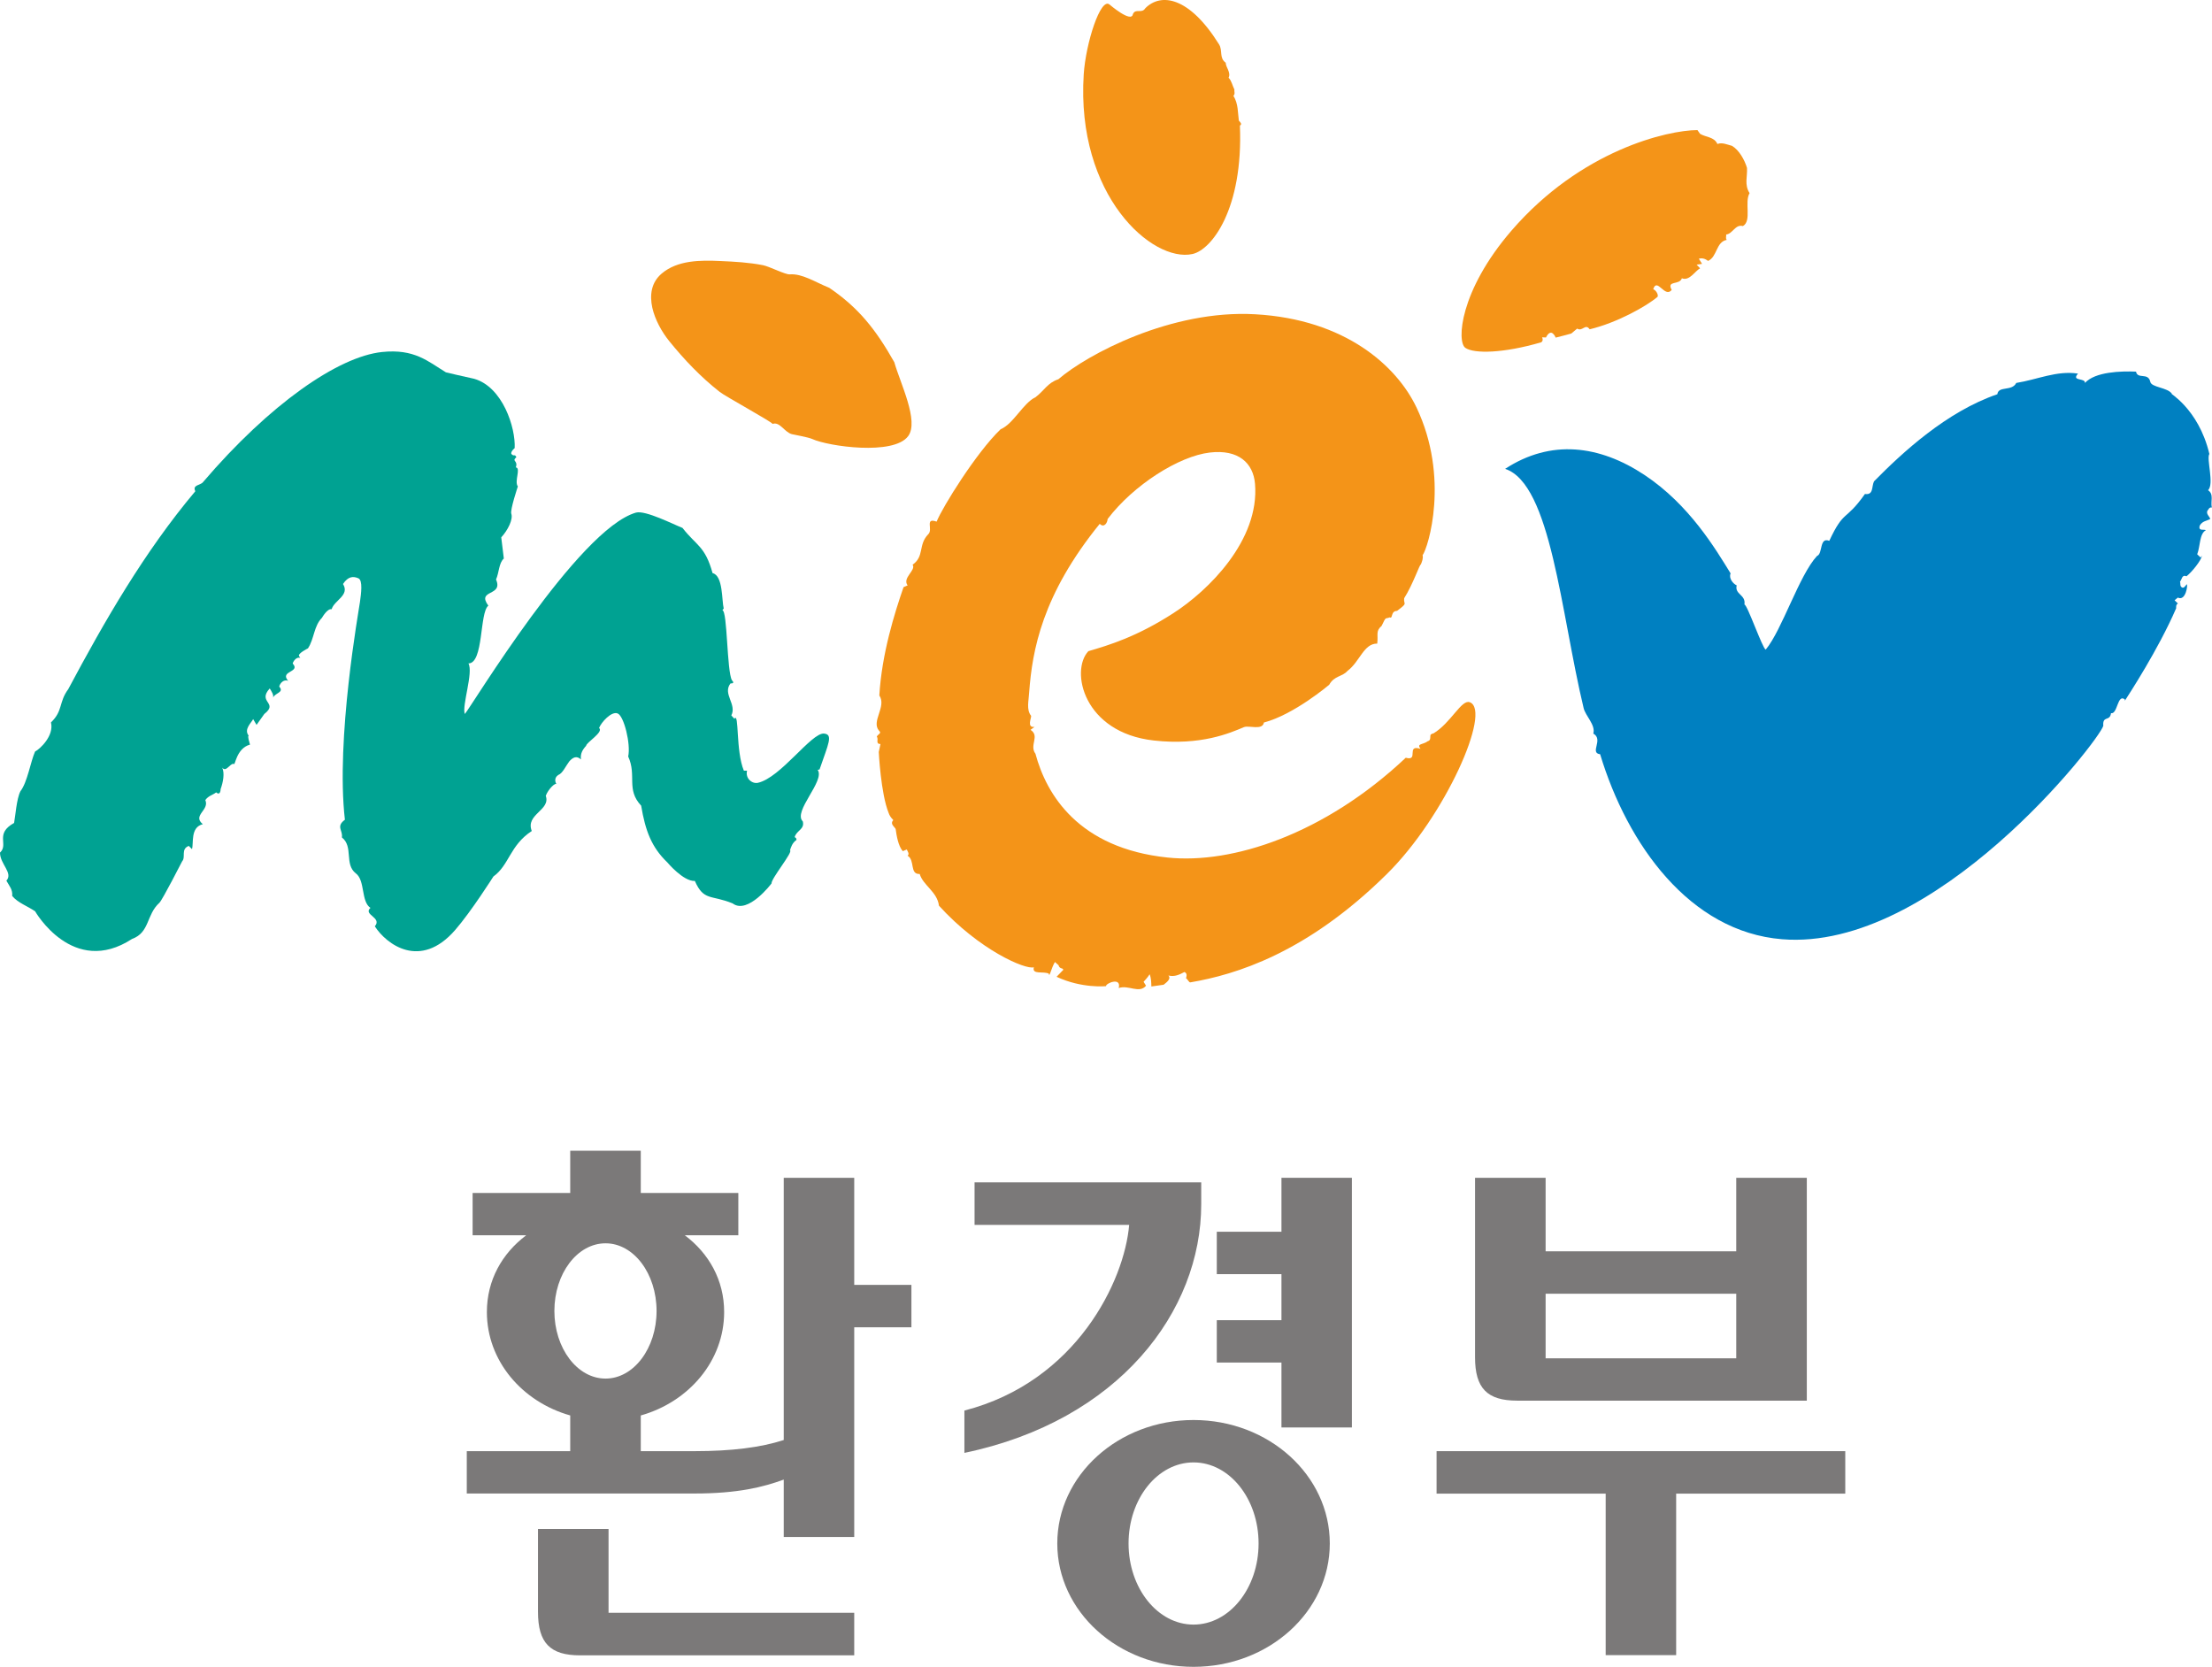
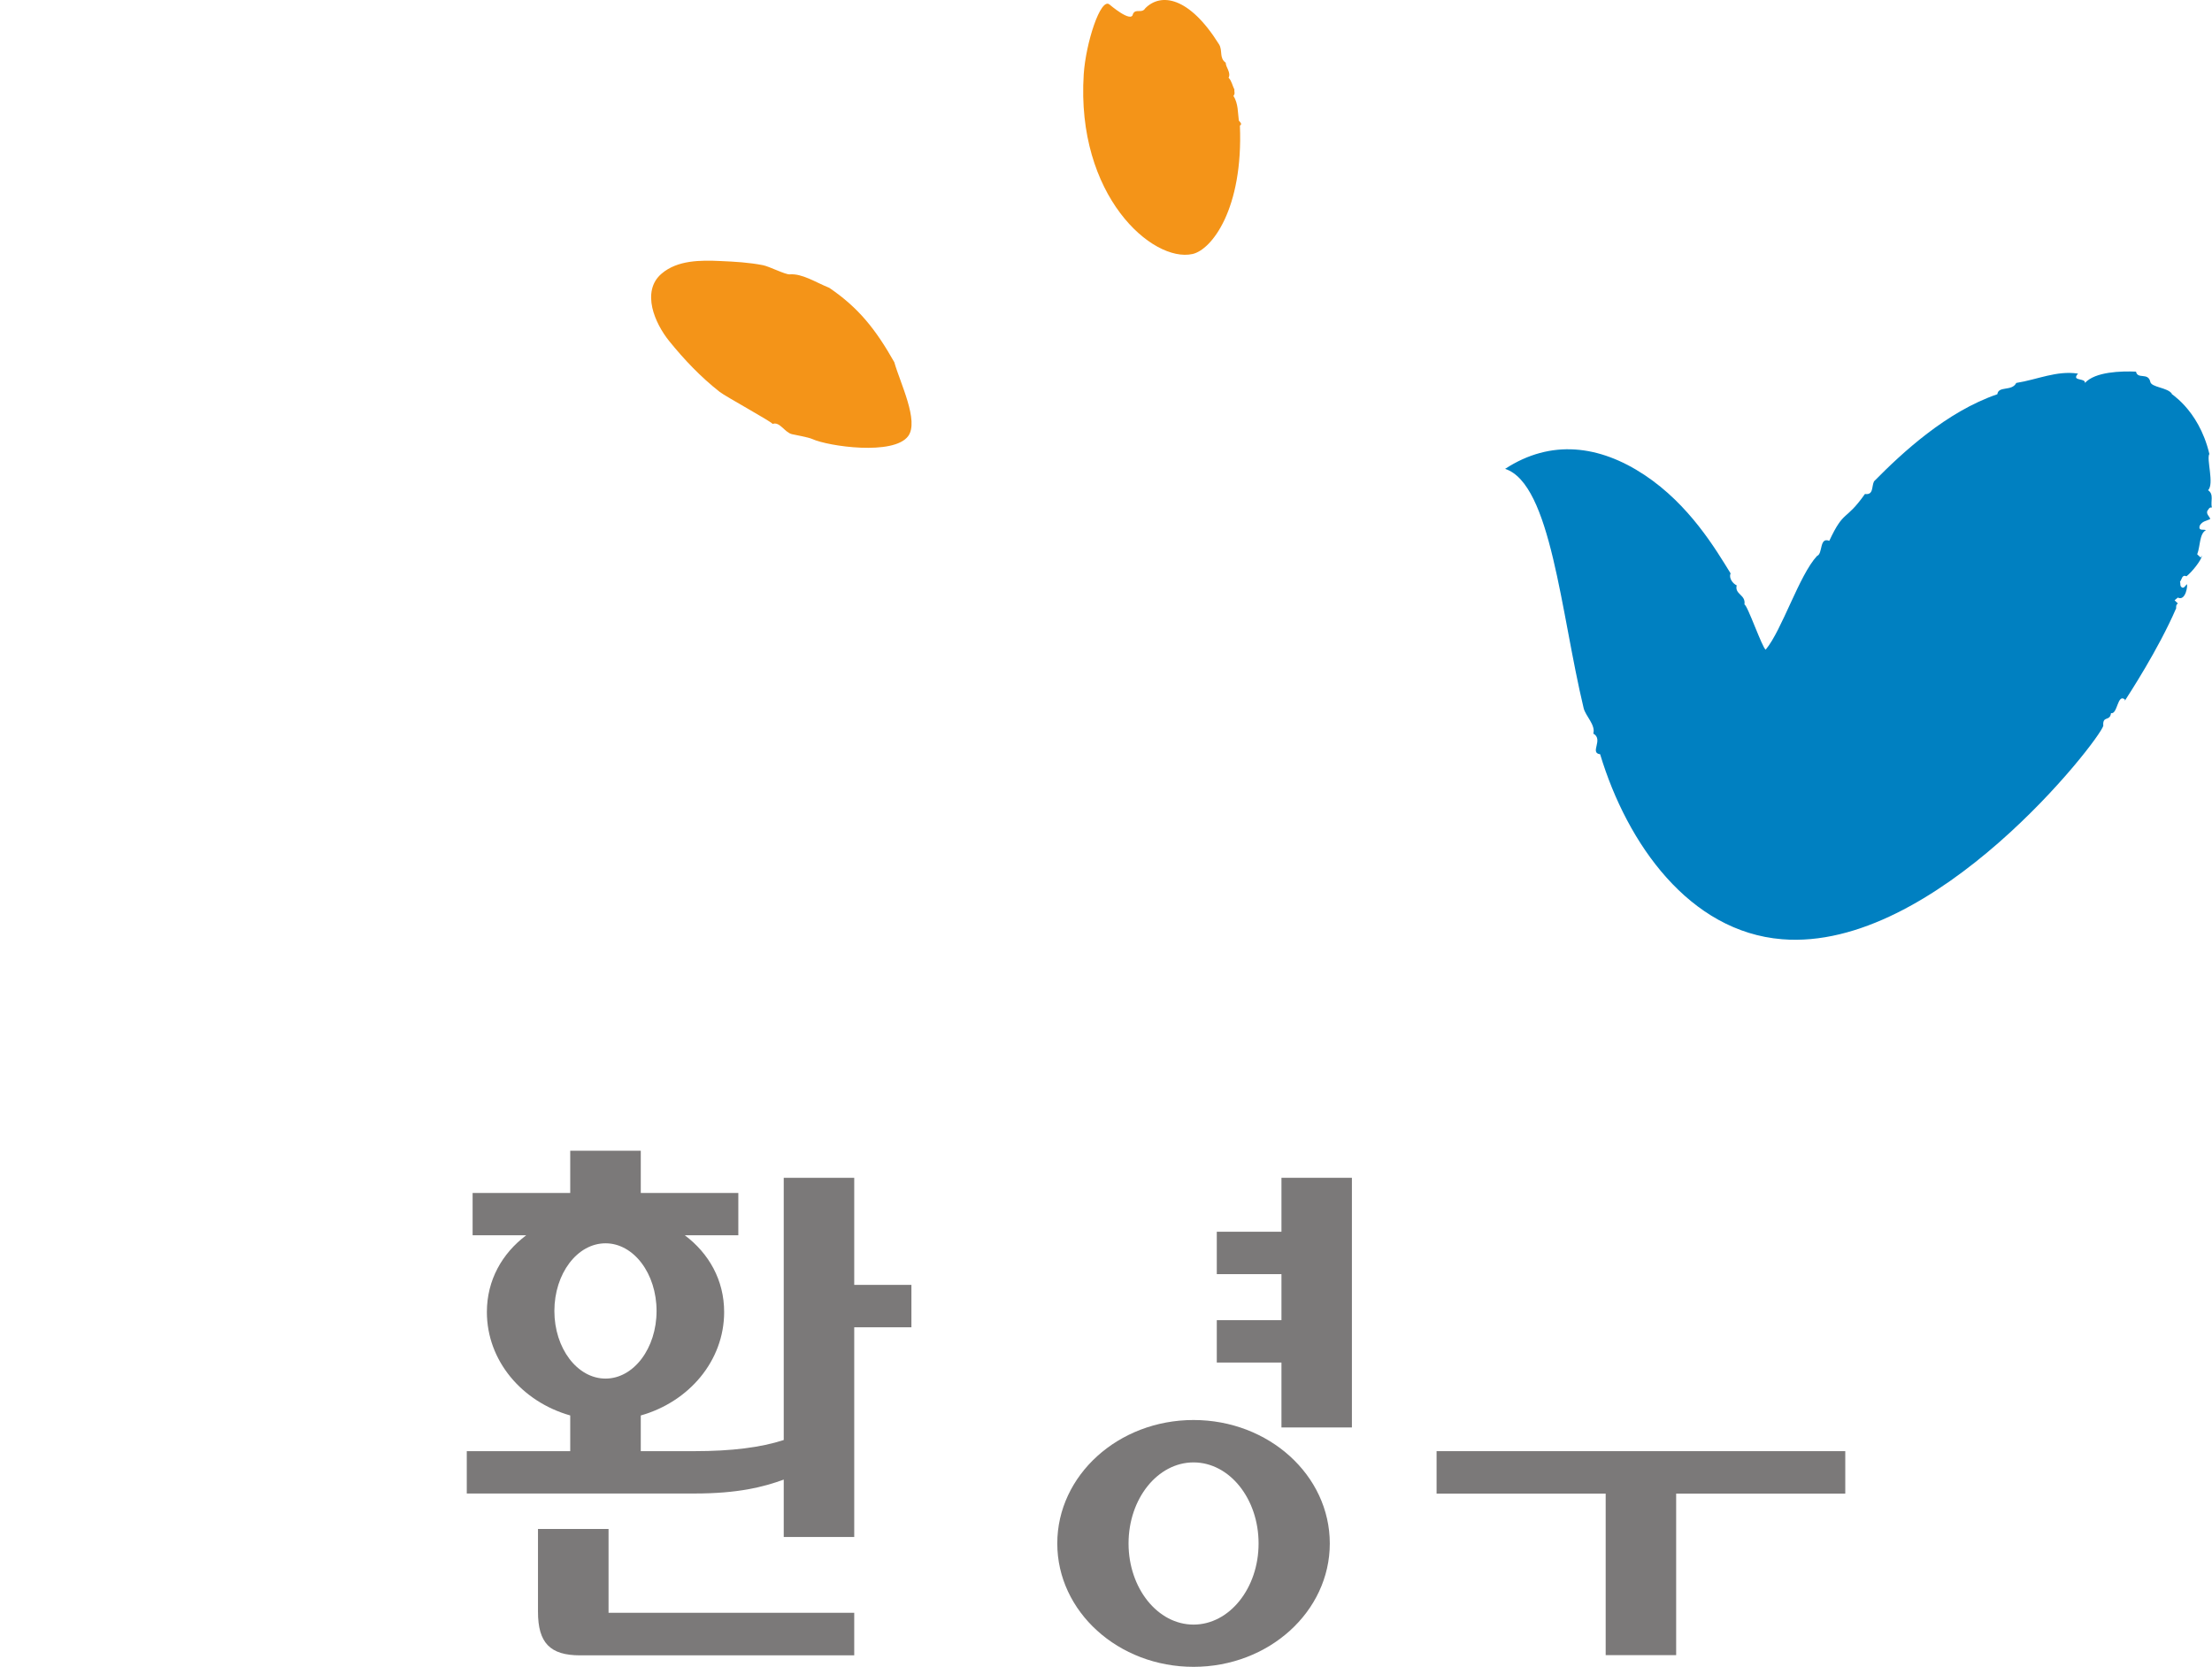
<svg xmlns="http://www.w3.org/2000/svg" xmlns:ns1="http://sodipodi.sourceforge.net/DTD/sodipodi-0.dtd" xmlns:ns2="http://www.inkscape.org/namespaces/inkscape" width="471.683pt" height="355.447pt" viewBox="0 0 471.683 355.447" fill-rule="evenodd" version="1.1" id="svg2107" ns1:docname="환경부 로고 (2006-2016).svg" ns2:version="1.1.1 (3bf5ae0d25, 2021-09-20)">
  <ns1:namedview id="namedview39752" pagecolor="#ffffff" bordercolor="#666666" borderopacity="1.0" ns2:pageshadow="2" ns2:pageopacity="0.0" ns2:pagecheckerboard="0" ns2:document-units="pt" showgrid="false" fit-margin-top="0" fit-margin-left="0" fit-margin-right="0" fit-margin-bottom="0" ns2:zoom="1.1831058" ns2:cx="362.1823" ns2:cy="282.73041" ns2:window-width="1920" ns2:window-height="1017" ns2:window-x="-8" ns2:window-y="-8" ns2:window-maximized="1" ns2:current-layer="svg2107" />
  <defs id="defs2111" />
  <g id="g888" transform="scale(0.677)">
    <g id="g871">
      <g id="g855">
        <path style="fill:#f49418;fill-opacity:1;stroke:none;stroke-width:6.111" d="M 375.579,80.013 C 363.007,82.757 338.896,61.697 341.346,23.404 c 0.65,-9.876 5.324,-24.347 8.123,-21.982 0,0 6.92,5.952 7.365,3.031 0.859,-1.937 2.784,-0.031 3.906,-1.858 4.894,-4.92 13.796,-3.734 23.225,11.367 1.22,1.98 -0.035,4.266 2.104,5.787 0,1.467 1.725,3.037 0.907,4.742 0.958,0.941 1.203,2.493 1.841,3.74 -0.149,0.562 0.343,1.314 -0.326,1.931 1.576,2.524 1.37,5.396 1.716,7.822 0.466,0.532 1.137,1.143 0.334,1.564 1.065,26.291 -8.922,39.161 -14.962,40.463 z" id="path390" />
        <path style="fill:#f49418;fill-opacity:1;stroke:none;stroke-width:6.111" d="m 205.459,96.911 c -0.868,-4.009 -0.34,-7.951 2.954,-10.744 4.995,-4.247 12.19,-4.247 18.546,-3.948 4.464,0.189 8.955,0.452 13.345,1.302 2.023,0.397 7.024,2.988 8.421,2.891 3.972,-0.306 8.087,2.475 12.476,4.241 9.209,6.258 14.625,13.066 20.483,23.425 1.85,6.557 7.884,18.584 4.357,23.302 -4.596,6.154 -25.078,3.215 -30.178,0.904 -1.238,-0.581 -5.696,-1.344 -6.455,-1.54 -2.333,-0.617 -3.798,-4.052 -6.066,-3.221 0,-0.532 -14.986,-8.739 -16.663,-10.096 -5.941,-4.657 -11.166,-10.145 -15.878,-15.981 -2.295,-2.817 -4.479,-6.692 -5.342,-10.536 z" id="path392" />
-         <path style="fill:#f49418;fill-opacity:1;stroke:none;stroke-width:6.111" d="m 461.554,109.567 c 2.793,1.901 11.957,1.723 23.869,-1.748 0.495,-0.293 0.642,-0.929 0.292,-1.571 l 1.227,0.043 c 1.707,-3.392 3.059,0.049 3.059,0.049 1.489,-0.33 4.915,-1.289 4.915,-1.289 l 1.85,-1.552 c 1.677,1.063 2.564,-1.748 3.945,0.22 8.71,-2.084 18.021,-7.352 21.375,-10.23 0.373,-0.605 -0.534,-2.176 -1.366,-2.377 1.211,-3.905 3.649,2.933 5.822,0.202 -1.716,-3.129 2.507,-1.393 3.202,-3.667 2.396,0.959 4.124,-2.286 5.742,-3.129 l -1.089,-1.161 1.712,-0.251 -1.018,-1.613 c 0.964,-0.293 1.949,-0.061 2.897,0.691 2.957,-1.308 2.459,-5.971 5.897,-6.637 -0.48,-0.556 -0.075,-1.137 -0.182,-1.687 2.062,-0.196 2.874,-3.325 5.261,-2.652 2.88,-1.595 0.409,-7.517 2.107,-10.371 -1.716,-2.72 -0.642,-5.176 -0.812,-7.951 -0.746,-2.493 -2.462,-5.616 -4.721,-6.949 -1.439,-0.361 -3.1,-1.179 -4.601,-0.581 -0.994,-2.286 -3.68,-2.108 -5.461,-3.208 l -0.826,-1.173 c -9.418,0.024 -36.704,6.331 -58.591,31.687 -16.365,18.969 -17.269,35.042 -14.503,36.906 z" id="path394" />
-         <path style="fill:#f49418;fill-opacity:1;stroke:none;stroke-width:6.111" d="m 446.138,128.292 c -6.164,-12.938 -22.303,-27.721 -50.818,-29.31 -26.453,-1.491 -52.865,12.638 -61.969,20.473 -3.408,1.124 -4.479,3.63 -7.213,5.671 -3.853,1.803 -6.914,8.385 -10.978,10.084 -7.615,7.285 -18.328,24.549 -20.145,29.084 -3.87,-1.363 -1.023,2.524 -2.65,3.985 -3.232,3.331 -1.131,6.918 -4.909,9.583 1.188,1.748 -3.36,4.131 -1.579,6.521 l -1.283,0.55 c -2.85,8.238 -6.854,20.992 -7.627,34.113 2.382,3.514 -2.68,8.177 -0.078,11.116 0.946,0.813 -0.42,1.1 -0.713,1.846 0.669,0.898 -0.534,2.298 1.152,2.341 l -0.537,2.506 c 0,0 0.633,13.054 3.092,19.153 0.262,0.801 0.734,1.534 1.403,2.188 0.008,0.024 0.045,0.037 0.08,0.098 -1.107,1.186 0.257,1.974 0.74,2.799 0.277,1.998 0.803,5.366 2.253,6.997 l 1.256,-0.526 c 0.334,0.746 0.895,1.393 0.263,1.962 2.387,1.387 0.573,5.922 3.802,5.745 1.071,3.612 5.523,5.592 6.07,9.992 12.664,13.94 27.223,20.228 29.899,19.397 -0.728,2.445 3.142,1.155 4.721,2.029 0.116,1.509 0.746,-1.797 1.907,-3.691 l 1.131,1.002 c 0.17,0.709 0.633,0.972 1.173,1.051 l 0.373,0.373 -2.16,2.231 c 7.964,3.74 15.576,2.958 15.576,2.958 -0.167,-0.886 4.918,-3.013 3.996,0.587 3.053,-1.082 6.472,1.858 8.603,-0.727 l -0.772,-1.241 c 0,0 1.31,-1.351 1.904,-2.365 0.493,1.161 0.513,2.506 0.546,3.844 l 3.862,-0.55 c 0.985,-0.776 2.468,-1.876 1.504,-2.903 1.975,0.489 3.53,-0.299 5.031,-1.1 1.265,0.434 0.4,2.078 0.543,1.992 0.457,0.196 0.913,1.357 1.34,1.265 14.246,-2.426 36.668,-9.167 61.957,-34.187 18.247,-18.022 33.054,-51.371 26.074,-54.042 -2.614,-1.033 -5.923,6.521 -11.545,9.87 -0.069,-0.098 -0.271,-0.006 -0.779,0.312 -0.31,0.642 0.209,1.821 -0.94,2.096 -1.459,1.137 -3.617,0.66 -2.277,2.39 -4.679,-1.467 -0.382,4.015 -4.64,2.811 -25.627,24.146 -54.712,33.569 -75.01,31.436 -28.121,-2.933 -38.207,-19.904 -41.627,-32.695 -2.026,-2.72 1.483,-5.543 -1.546,-7.529 l 1.247,-0.929 c -2.515,0.312 -0.949,-2.793 -1.068,-3.477 -1.561,-1.968 -0.749,-4.706 -0.615,-7.419 0.985,-13.237 4.079,-30.715 22.231,-53.064 1.331,1.381 2.42,-0.287 2.479,-1.516 8.168,-10.744 22.494,-19.813 32.186,-20.937 9.054,-1.069 13.688,3.337 14.24,9.839 1.501,17.821 -14.783,33.722 -25.719,40.756 -11.592,7.474 -20.211,10.041 -26.772,11.972 -5.777,6.172 -1.552,25.655 20.599,28.13 14.839,1.674 24.048,-2.365 28.402,-4.205 1.546,-0.636 5.879,1.118 6.287,-1.455 9.48,-2.469 20.575,-11.899 20.575,-11.899 1.594,-2.885 4.154,-2.487 5.778,-4.382 3.861,-2.866 5.075,-8.641 9.348,-8.58 0.355,-3.001 -0.576,-3.868 1.382,-5.586 1.507,-3.184 1.06,-2.041 2.561,-2.677 1.029,0.611 0.221,-2.035 2.294,-2.035 3.644,-2.756 1.982,-1.803 2.244,-3.985 2.775,-4.363 4.981,-10.951 5.234,-10.591 0.385,-0.929 0.815,-1.992 0.573,-2.958 1.749,-2.335 8.621,-24.408 -1.94,-46.586 z" id="path396" />
-         <path style="fill:#00a292;fill-opacity:1;stroke:none;stroke-width:6.111" d="m 238.719,246.564 c -1.862,0.391 -4.013,-1.418 -3.417,-3.826 h -1.002 c -2.605,-6.221 -1.45,-18.688 -2.984,-16.348 l -0.967,-1.057 c 1.811,-3.52 -2.835,-6.777 -0.26,-10.078 1.623,0.08 0.457,-0.978 0.457,-0.978 -1.635,-2.897 -1.409,-21.964 -3.008,-22.056 l 0.415,-0.587 c -0.65,-2.445 -0.155,-10.353 -3.512,-11.123 -2.375,-8.586 -5.076,-8.586 -9.483,-14.245 -2.62,-0.99 -11.614,-5.616 -14.616,-4.822 -18.217,5.188 -51.967,61.314 -53.939,63.441 -0.976,-2.628 2.763,-13.109 1.14,-15.932 4.837,0 3.452,-15.999 6.27,-18.193 -3.82,-5.231 4.81,-2.817 2.423,-8.244 0.991,-2.2 0.868,-5.188 2.456,-6.6 l -0.812,-6.661 c 2.068,-2.249 3.78,-5.659 3.166,-7.456 -0.412,-1.21 2.062,-8.586 2.062,-8.586 -1.194,-1.601 1.053,-5.836 -0.639,-6.007 0.799,-2.224 -1.423,-1.821 0.173,-3.208 -0.615,-1.216 -0.615,0 -1.596,-1.045 -0.212,-0.788 1.062,-1.815 1.062,-1.815 0.334,-6.35 -3.745,-19.269 -12.772,-21.836 -2.826,-0.581 -8.892,-2.035 -8.892,-2.035 -5.64,-3.428 -9.889,-7.474 -20.11,-6.399 -13.81,1.448 -35.372,16.384 -56.398,40.988 -0.796,1.045 -3.417,0.807 -2.417,2.86 -16.099,19.147 -28.587,40.903 -40.031,62.36 -3.011,4.046 -1.617,6.839 -5.434,10.456 1.026,4.192 -3.432,8.372 -5.016,9.185 -1.418,3.208 -2.412,9.692 -4.605,12.491 -1.223,2.42 -1.579,7.786 -1.993,9.992 -6.21,3.435 -1.615,6.771 -4.44,9.344 0,3.63 4.225,6.423 2.011,8.843 1.021,1.815 2.008,2.799 1.826,4.81 1.805,2.176 4.829,3.196 7.216,4.822 0,0 11.894,20.858 30.544,8.715 5.625,-2.029 4.414,-7.596 8.639,-11.416 0.997,-1.027 7.138,-13.035 7.138,-13.035 1.217,-1.375 -0.523,-3.838 2.089,-4.852 l 1,1.014 c 0.606,-1.797 -0.6,-6.851 3.422,-7.853 -3.422,-2.799 2.19,-4.412 0.788,-7.596 1.006,-1.406 2.408,-1.607 3.411,-2.42 1.403,1.198 1.403,-1.021 1.403,-1.021 0.806,-2.218 1.313,-4.962 0.516,-6.771 1.203,1.595 2.42,-1.387 3.623,-1.198 0.417,1.027 0.686,-4.858 5.118,-6.056 -0.209,-0.819 -0.83,-2.61 -0.418,-2.823 -1.59,-2.011 0.824,-4.003 1.412,-5.207 l 1.068,1.821 2.441,-3.435 c 4.616,-3.606 -2.304,-3.636 1.716,-8.049 0.576,1.002 1.393,2.011 1.002,3.221 0.185,-1.821 3.805,-1.821 1.987,-3.795 0.212,-1.021 1.399,-2.432 2.826,-1.803 -2.826,-3.233 4.013,-2.622 1.417,-5.47 0.182,-0.764 1.197,-2.182 2.385,-1.791 l -0.394,-0.587 c -0.4,-0.813 2.817,-2.402 2.817,-2.402 1.999,-3.019 1.817,-7.022 4.407,-9.619 0,0 1.685,-3.007 3.053,-2.707 0.794,-2.817 5.795,-4.351 3.581,-7.945 1.599,-2.414 3.196,-2.5 4.807,-1.809 1.519,0.605 0.86,4.968 0.531,7.456 -0.331,2.481 -7.681,43.176 -4.744,68.605 -2.9,2.133 -0.594,3.318 -0.949,5.567 3.709,2.927 0.692,8.415 4.371,11.312 3.011,2.2 1.597,8.898 4.626,10.884 -2.405,2.212 3.793,3.001 1.376,5.806 3.628,5.641 14.32,13.818 25.304,1.167 5.1,-5.873 12.044,-16.855 12.044,-16.855 5.025,-3.612 5.144,-9.772 12.088,-14.331 -2.077,-5.292 6.019,-6.521 4.411,-11.08 0.704,-2.041 3.238,-4.547 3.464,-3.526 -0.699,-1.021 -0.699,-2.261 0.46,-3.037 1.393,-0.507 2.325,-2.775 3.491,-4.302 1.137,-1.259 2.286,-1.864 3.661,-0.605 -0.227,-1.778 0.469,-3.031 1.635,-4.29 0,-1.014 5.661,-4.363 4.073,-5.604 0.666,-1.76 3.918,-5.402 5.864,-4.577 1.978,0.807 4.168,9.613 3.309,13.555 2.769,6.056 -0.735,10.346 4.085,15.486 1.322,7.884 3.25,13.078 8.254,17.882 0,0 5.028,6.026 8.657,5.83 2.814,6.405 5.088,4.278 11.909,7.077 4.802,3.618 12.256,-6.307 12.256,-6.307 -0.233,-1.375 6.896,-10.01 5.807,-10.414 0.244,-0.862 0.737,-2.408 2.02,-3.251 0.092,-0.629 -0.328,-0.764 -0.558,-0.904 0.606,-2.163 3.216,-2.432 2.566,-4.968 -3.211,-3.092 7.138,-12.791 4.682,-16.219 l 0.597,-0.122 c 2.76,-8.061 4.386,-11.055 1.384,-11.312 -3.969,-0.299 -13.619,13.915 -20.805,15.51 z" id="path398" />
        <path style="fill:#0080c1;fill-opacity:1;stroke:none;stroke-width:6.111" d="m 498.804,223.017 c 0.579,2.493 3.82,5.305 3.053,8.036 3.321,1.876 -1.289,6.093 2.143,6.502 8.573,28.417 28.202,55.906 57.282,58.271 48.32,3.942 99.914,-62.598 101.203,-67.218 -0.271,-3.355 2.089,-1.259 2.432,-3.978 2.092,0.409 2.011,-6.227 4.357,-4.339 v 0.416 c 1.197,-1.876 10.527,-16.079 16.164,-29.126 -0.027,-0.422 -0.054,-1.247 0.567,-1.485 l -1.06,-1.027 1.018,-0.849 c 2.54,1.265 3.22,-4.192 2.811,-4.192 -0.406,0.403 -0.803,1.259 -1.426,1.039 -0.856,-0.409 -0.463,-1.259 -0.699,-1.864 0.615,-0.66 0.57,-2.334 2.044,-1.699 1.644,-1.265 4.706,-5.036 4.864,-6.496 l -0.397,0.605 -1.095,-1.033 c 0.991,-2.512 0.668,-6.502 2.73,-7.572 -0.441,-0.428 -2.503,0.44 -1.931,-1.448 0.791,-1.479 2.253,-1.479 3.315,-2.108 -0.244,-0.831 -1.304,-1.485 -0.931,-2.524 0.387,-0.44 0.587,-1.265 1.435,-1.069 -0.474,-1.882 0.737,-4.198 -1.203,-5.463 2.041,-1.87 -0.585,-9.949 0.418,-11.41 -3.455,-14.612 -13.255,-19.532 -11.772,-18.914 -1.337,-2.102 -6.582,-1.986 -6.854,-3.893 -0.695,-2.94 -3.99,-0.629 -4.482,-3.129 -4.64,-0.196 -12.84,0 -16.084,3.563 0.179,-1.687 -4.422,-0.434 -2.181,-2.94 -6.744,-1.027 -12.748,1.876 -19.45,2.94 -1.388,2.744 -5.628,0.837 -5.959,3.557 -16.024,5.488 -29.957,18.413 -38.852,27.446 -0.802,1.674 -0.092,4.37 -2.85,3.972 -6.237,8.825 -6.517,4.687 -11.237,14.759 -3.196,-1.283 -1.979,4.101 -3.853,4.755 -5.64,6.062 -11.053,23.406 -16.173,29.511 -1.021,-0.379 -5.795,-14.197 -6.699,-14.215 0.502,-3.141 -3.133,-3.117 -2.441,-6.032 -1.095,-0.452 -2.596,-2.267 -1.907,-3.758 -4.78,-7.737 -12.966,-21.616 -27.143,-31.021 -14.186,-9.393 -29.464,-11.324 -43.886,-1.913 14.485,4.761 17.541,45.419 24.729,75.346 z" id="path400" />
-         <path style="fill:#7b7979;fill-opacity:1;stroke:none;stroke-width:6.111" d="m 378.354,379.295 v -3.16 -3.728 h -71.393 v 13.39 h 48.697 c -1.456,17.521 -16.546,49.373 -51.895,58.485 v 13.329 c 48.675,-10.145 74.592,-44.582 74.592,-78.316 z" id="path404" />
        <path style="fill:#7b7979;fill-opacity:1;stroke:none;stroke-width:6.111" d="m 403.628,387.961 h -20.369 v 13.353 h 20.369 v 14.502 h -20.369 v 13.341 h 20.369 v 20.448 h 22.186 v -78.634 h -22.186 z" id="path406" />
        <path style="fill:#7b7979;fill-opacity:1;stroke:none;stroke-width:6.111" d="m 375.931,447.258 c -23.69,0 -42.913,17.423 -42.913,38.886 0,21.457 19.223,38.856 42.913,38.856 23.717,0 42.922,-17.399 42.922,-38.856 0,-21.463 -19.205,-38.886 -42.922,-38.886 z m 0,64.437 c -11.295,0 -20.465,-11.453 -20.465,-25.551 0,-14.123 9.17,-25.533 20.465,-25.533 11.315,0 20.491,11.41 20.491,25.533 0,14.099 -9.176,25.551 -20.491,25.551 z" id="path408" />
-         <path style="fill:#7b7979;fill-opacity:1;stroke:none;stroke-width:6.111" d="m 477.874,441.159 h 91.225 v -70.188 h -22.226 v 23.162 h -60.042 v -23.162 h -22.231 v 56.517 c 0,9.748 3.808,13.671 13.273,13.671 z m 8.958,-33.673 h 60.042 v 20.332 h -60.042 z" id="path410" />
        <path style="fill:#7b7979;fill-opacity:1;stroke:none;stroke-width:6.111" d="M 581.214,457.067 H 452.486 v 13.378 h 53.262 v 50.87 h 22.201 v -50.87 h 53.265 z" id="path412" />
        <path style="fill:#7b7979;fill-opacity:1;stroke:none;stroke-width:6.111" d="m 269.061,370.971 h -22.204 v 82.588 c -7.216,2.347 -16.403,3.508 -28.113,3.508 H 201.828 V 445.828 c 15.213,-4.308 26.26,-17.246 26.26,-32.585 0,-10.035 -4.799,-18.462 -12.381,-24.164 h 16.848 v -13.329 h -30.726 v -13.298 h -22.222 v 13.298 h -30.745 v 13.329 h 16.874 c -7.588,5.702 -12.38,14.129 -12.38,24.164 0,15.339 11.038,28.271 26.25,32.579 v 11.245 h -32.583 v 13.341 h 71.721 c 13.729,0 21.685,-2.041 28.113,-4.382 v 18.071 h 22.204 v -66.045 h 18.011 v -13.359 h -18.011 z m -78.331,20.632 c 8.866,0 16.072,9.527 16.072,21.316 0,11.746 -7.206,21.292 -16.072,21.292 -8.902,0 -16.114,-9.546 -16.114,-21.292 0,-11.789 7.212,-21.316 16.114,-21.316 z" id="path414" />
        <path style="fill:#7b7979;fill-opacity:1;stroke:none;stroke-width:6.111" d="m 191.679,481.585 h -22.226 v 26.083 c 0,9.784 3.811,13.714 13.249,13.714 h 86.358 v -13.396 h -77.382 z" id="path416" />
      </g>
    </g>
  </g>
</svg>